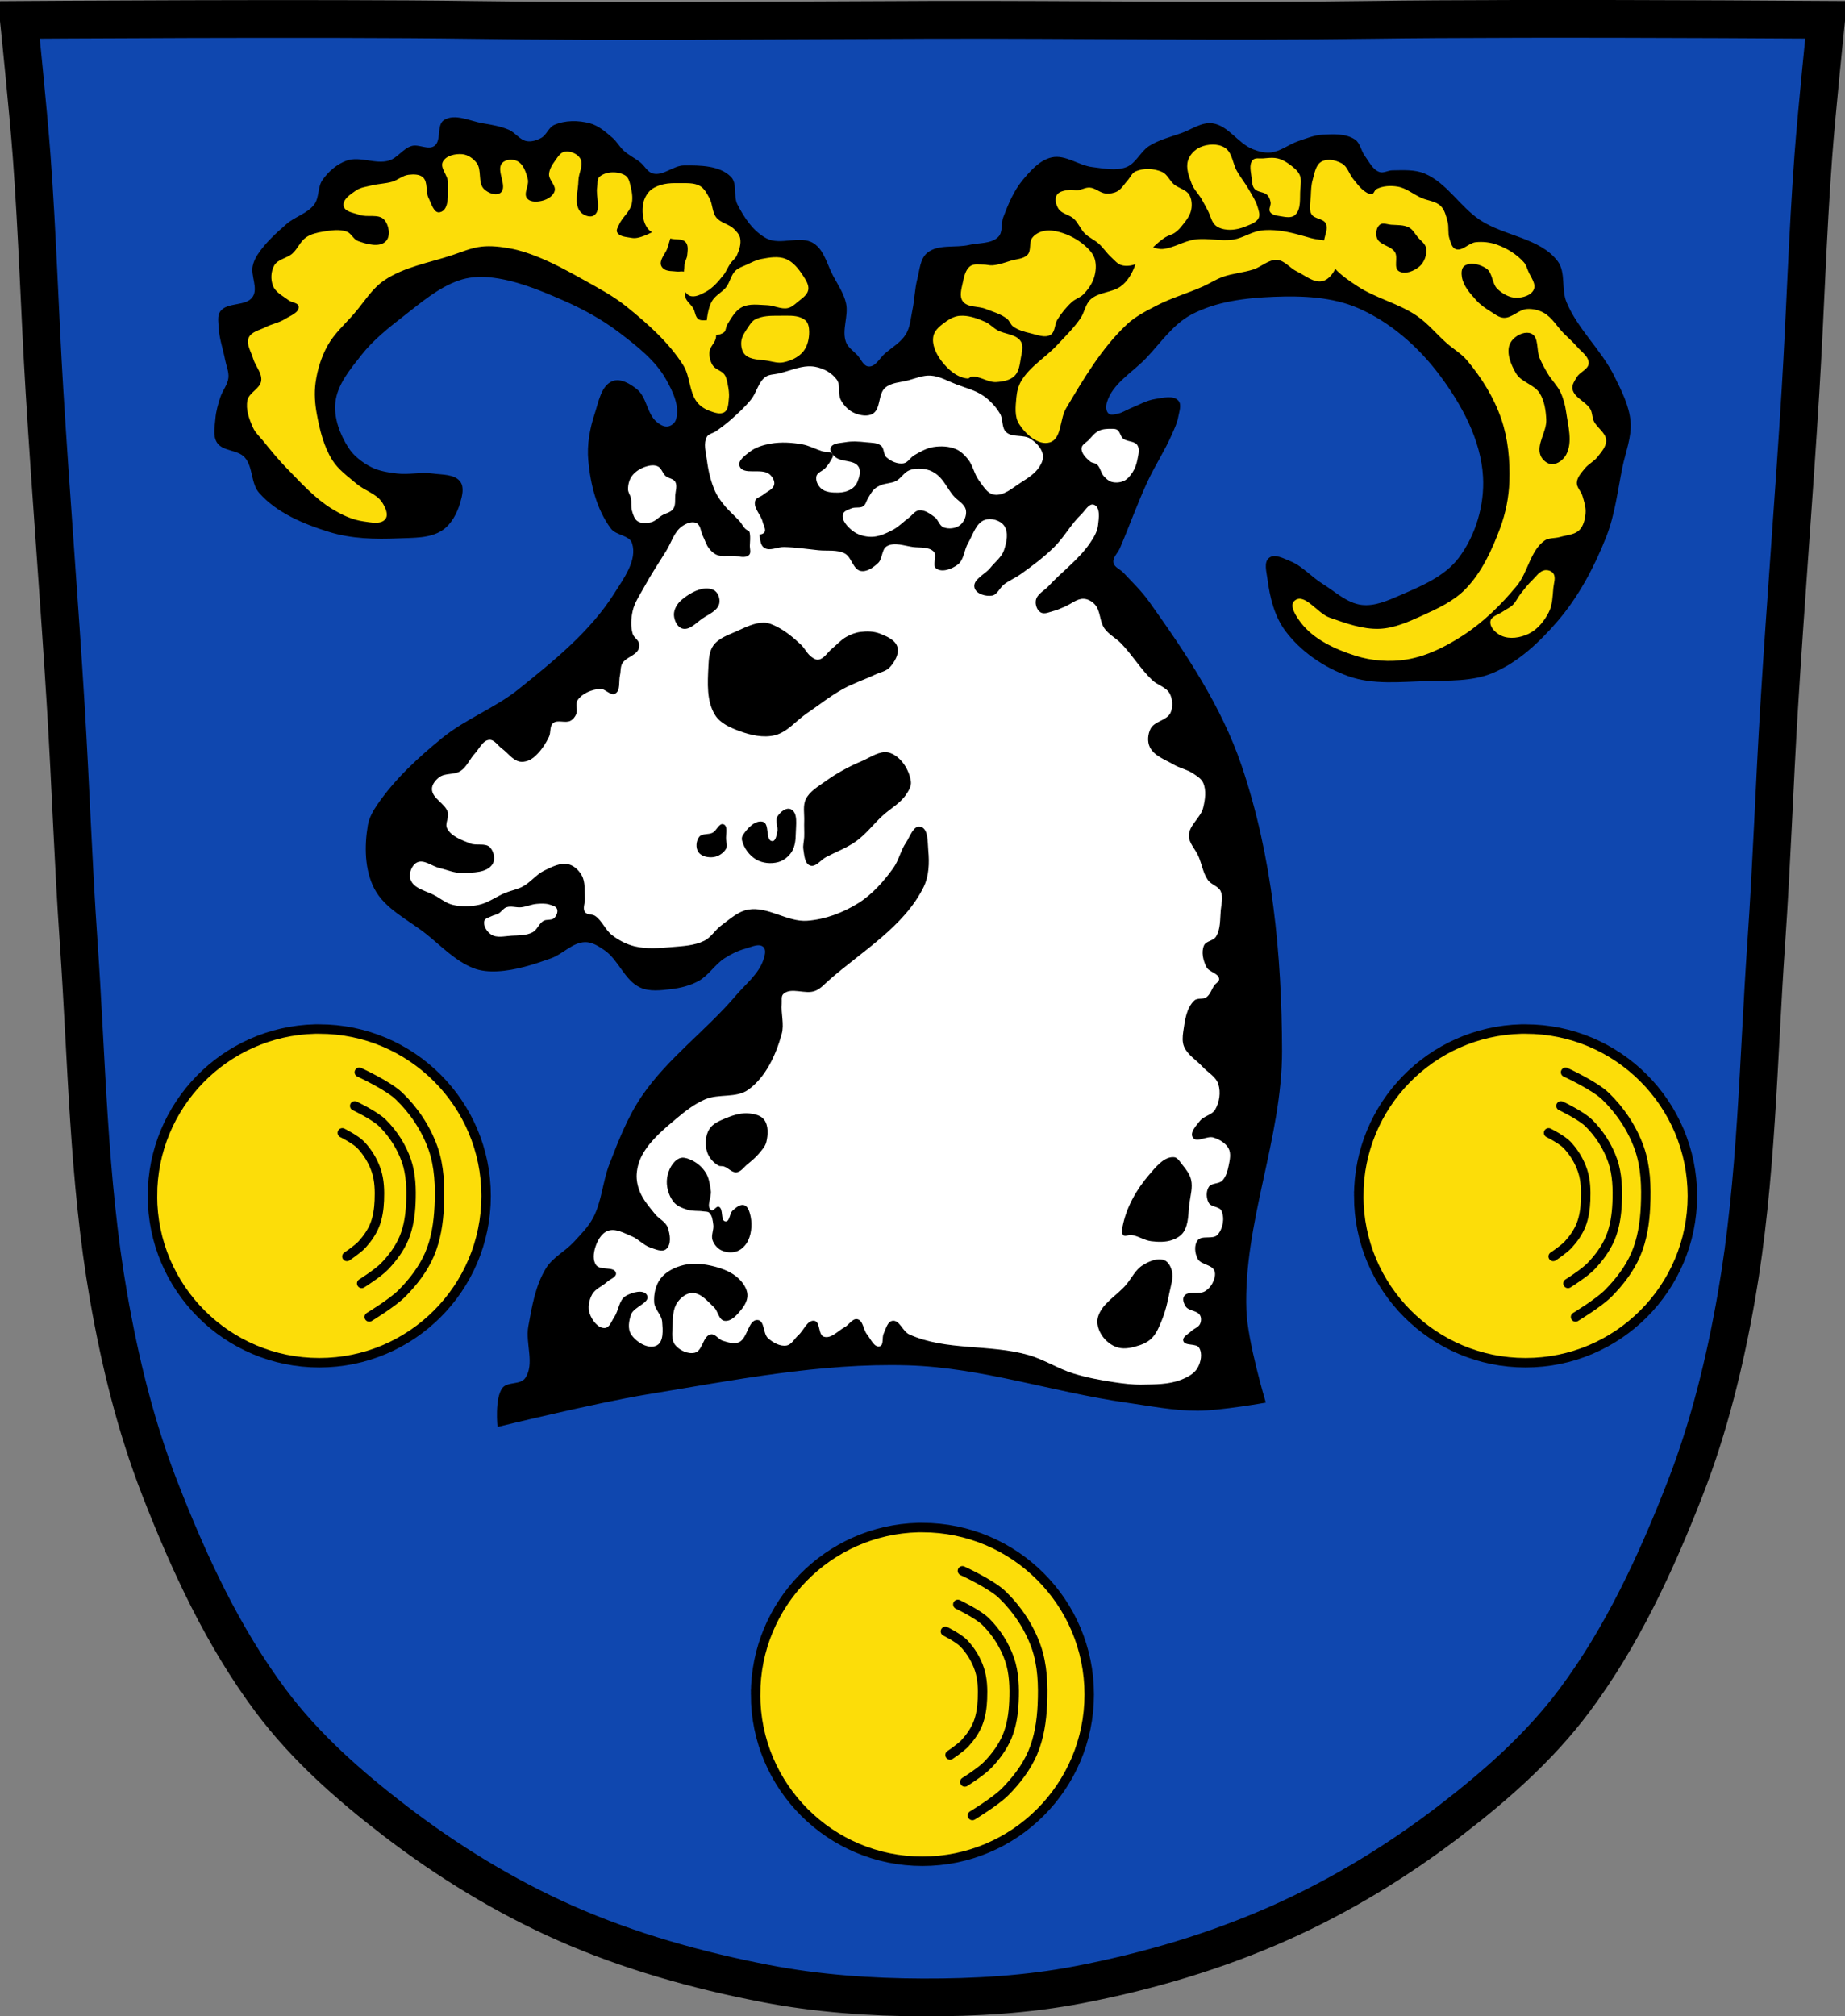
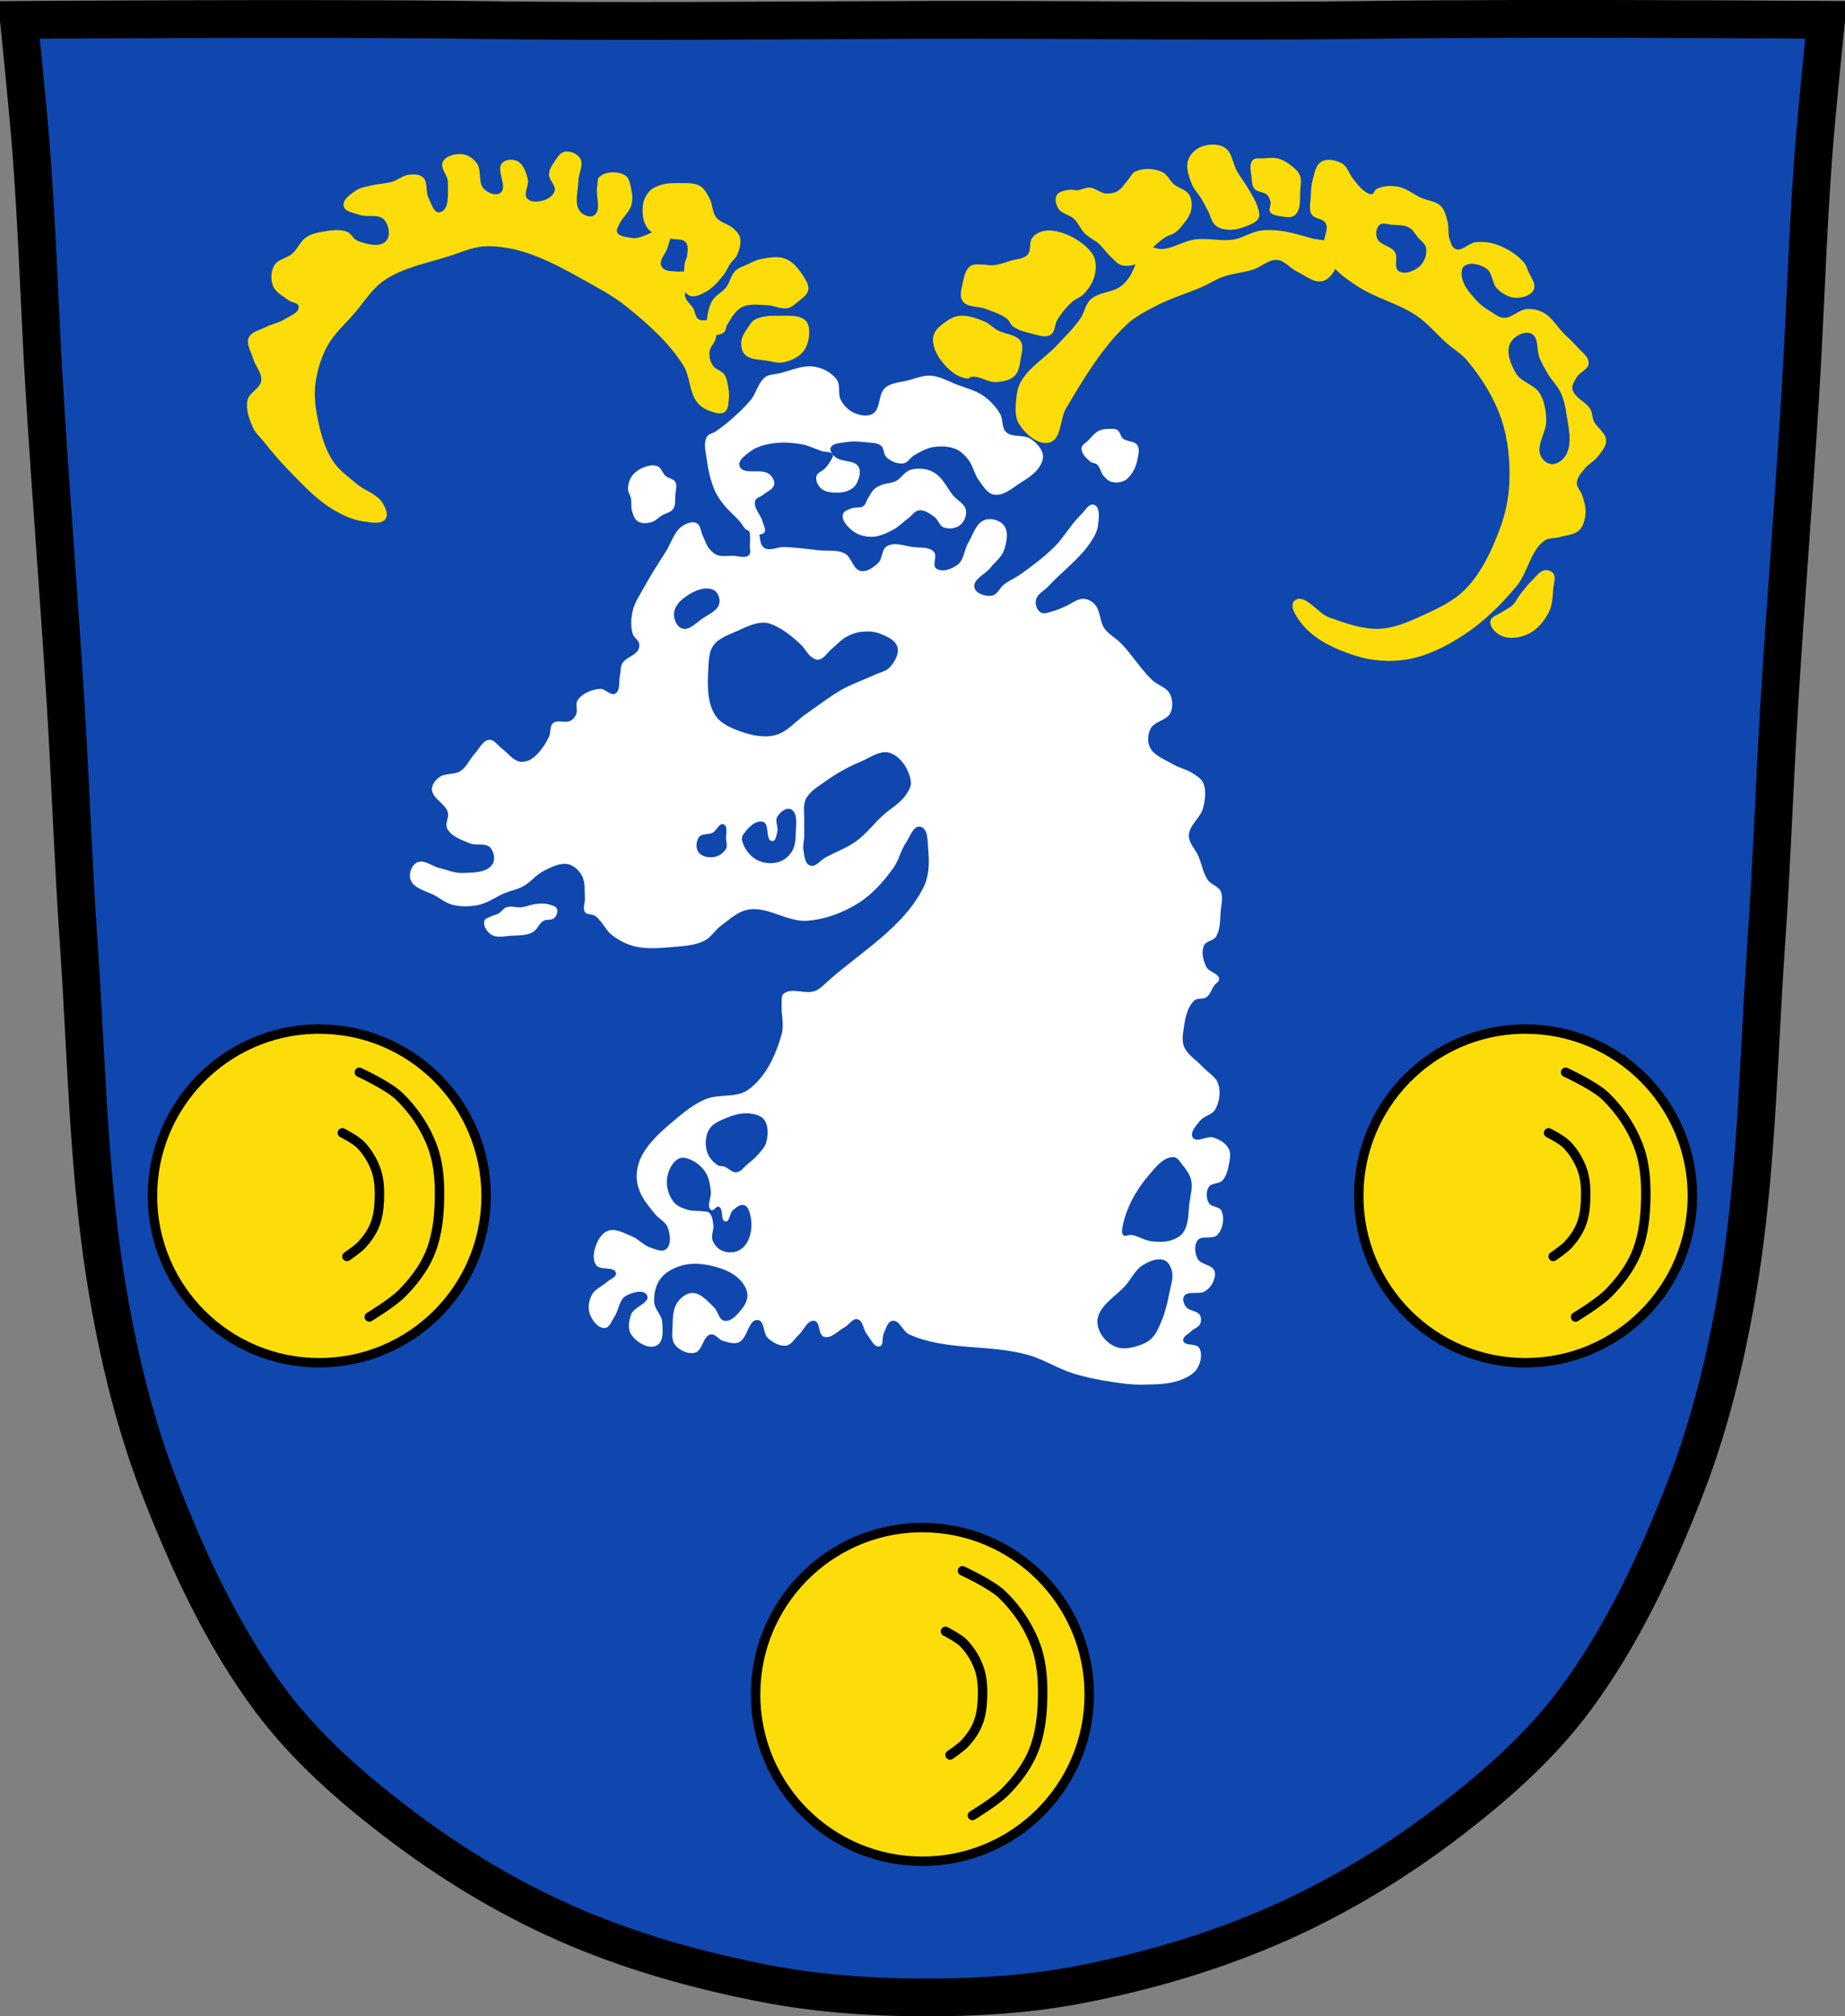
<svg xmlns="http://www.w3.org/2000/svg" xmlns:xlink="http://www.w3.org/1999/xlink" viewBox="0 0 977.12 1067.6">
  <rect x="0" y="0" width="977.12" height="1067.6" fill="#808080" stroke="none" />
  <defs>
    <path id="0" d="m-1408.37 248.81c-58.43 0-105.78 47.38-105.78 105.81 0 58.43 47.35 105.81 105.78 105.81 58.43 0 105.81-47.38 105.81-105.81 0-.913.023-1.812 0-2.719-1.449-57.17-48.29-103.09-105.81-103.09z" stroke="#000" stroke-width="5.987" fill="#fcdd09" />
-     <path id="1" d="m-1351.27 377.09c0 0-6.05 12.778-10.985 17.747-6.569 6.608-14.88 11.953-23.801 15.04-8.502 2.938-17.906 3.22-26.92 2.815-7.527-.338-15.24-1.454-22.15-4.351-6.694-2.804-12.671-7.28-17.853-12.249-4.397-4.217-10.878-14.569-10.878-14.569" stroke="#000" stroke-width="5.987" fill="none" stroke-linecap="round" />
  </defs>
  <g transform="translate(104.64 21.666)">
    <path d="m693.74-11.641c-26.17.053-51.02.198-70.798.478-79.11 1.122-156.7-.214-235.05 0-2.653.007-5.305.036-7.958.043-78.35.214-155.94 1.122-235.05 0-79.11-1.122-239.53 0-239.53 0 0 0 4.995 48.18 6.784 72.32 3.067 41.38 4.256 82.87 6.784 124.29 3.405 55.766 7.902 111.49 11.307 167.25 2.529 41.41 3.91 82.9 6.784 124.29 4.346 62.59 5.02 125.75 15.786 187.56 6.02 34.562 14.418 68.979 27.14 101.67 15.355 39.473 33.473 78.71 58.839 112.63 18.288 24.456 41.648 45.04 65.884 63.62 27.747 21.272 57.962 39.816 89.93 53.968 33.818 14.97 69.917 25.08 106.24 32.09 27.334 5.278 55.35 7.255 83.19 7.349 27.662.094 55.55-1.52 82.71-6.741 36.46-7.01 72.54-17.626 106.46-32.746 31.934-14.235 62.23-32.696 89.98-53.968 24.24-18.58 47.595-39.17 65.884-63.62 25.365-33.919 43.484-73.16 58.839-112.63 12.718-32.695 21.12-67.16 27.14-101.72 10.762-61.814 11.44-124.97 15.786-187.56 2.874-41.39 4.256-82.87 6.784-124.29 3.405-55.766 7.902-111.44 11.307-167.21 2.529-41.41 3.717-82.909 6.784-124.29 1.79-24.14 6.784-72.32 6.784-72.32 0 0-90.24-.636-168.73-.478" fill="#0f47af" />
    <path d="m693.74-11.641c-26.17.053-51.02.198-70.798.478-79.11 1.122-156.7-.214-235.05 0-2.653.007-5.305.036-7.958.043-78.35.214-155.94 1.122-235.05 0-79.11-1.122-239.53 0-239.53 0 0 0 4.995 48.18 6.784 72.32 3.067 41.38 4.256 82.87 6.784 124.29 3.405 55.766 7.902 111.49 11.307 167.25 2.529 41.41 3.91 82.9 6.784 124.29 4.346 62.59 5.02 125.75 15.786 187.56 6.02 34.562 14.418 68.979 27.14 101.67 15.355 39.473 33.473 78.71 58.839 112.63 18.288 24.456 41.648 45.04 65.884 63.62 27.747 21.272 57.962 39.816 89.93 53.968 33.818 14.97 69.917 25.08 106.24 32.09 27.334 5.278 55.35 7.255 83.19 7.349 27.662.094 55.55-1.52 82.71-6.741 36.46-7.01 72.54-17.626 106.46-32.746 31.934-14.235 62.23-32.696 89.98-53.968 24.24-18.58 47.595-39.17 65.884-63.62 25.365-33.919 43.484-73.16 58.839-112.63 12.718-32.695 21.12-67.16 27.14-101.72 10.762-61.814 11.44-124.97 15.786-187.56 2.874-41.39 4.256-82.87 6.784-124.29 3.405-55.766 7.902-111.44 11.307-167.21 2.529-41.41 3.717-82.909 6.784-124.29 1.79-24.14 6.784-72.32 6.784-72.32 0 0-90.24-.636-168.73-.478z" fill="none" stroke="#000" stroke-width="20" />
    <g transform="translate(1040.77)">
      <g transform="matrix(0-.835.835 0-1272.43-564.45)">
        <use xlink:href="#0" />
        <use id="4" xlink:href="#2" />
        <use xlink:href="#1" />
        <use id="5" xlink:href="#3" />
      </g>
      <g transform="matrix(0-.835.835 0-633.58-564.45)">
        <use xlink:href="#0" />
        <use xlink:href="#4" />
        <use xlink:href="#1" />
        <use xlink:href="#5" />
      </g>
    </g>
    <g transform="matrix(0-.835.835 0 87.76-300.5)">
      <use xlink:href="#0" />
      <path d="m-1329.97 380.01c0 0-8.33 18.19-15.14 25.27-9.05 9.402-20.503 17.02-32.799 21.409-11.715 4.183-24.676 4.583-37.1 4.01-10.373-.481-21-2.071-30.53-6.194-9.225-3.992-17.464-10.365-24.601-17.438-6.06-6-14.991-20.74-14.991-20.74" fill="none" stroke="#000" stroke-linecap="round" stroke-width="5.987" id="2" />
      <use xlink:href="#1" />
      <path d="m-1368.37 369.23c0 0-4.208 8.425-7.646 11.703-4.572 4.357-10.357 7.882-16.567 9.915-5.917 1.938-12.465 2.123-18.741 1.856-5.239-.222-10.607-.959-15.421-2.869-4.659-1.85-8.819-4.8-12.426-8.08-3.06-2.78-7.572-9.607-7.572-9.607" fill="none" stroke="#000" stroke-linecap="round" stroke-width="5.987" id="3" />
    </g>
-     <path d="m158.81 733.86c0 0 52.39-12.806 78.981-17.17 45.747-7.509 91.88-16.783 138.22-15.453 39.17 1.125 77.1 14.24 115.9 19.745 12.547 1.78 25.1 4.326 37.773 4.292 12.1-.032 36.06-4.292 36.06-4.292 0 0-9.711-32.28-10.302-48.934-1.637-46.19 18.99-91.14 18.887-137.36-.113-50.87-5.101-102.93-21.462-151.09-10.674-31.424-29.645-59.701-48.934-86.71-4.01-5.608-9.01-10.439-13.736-15.453-1.666-1.767-4.708-2.764-5.151-5.151-.515-2.771 2.322-5.137 3.434-7.726 5.01-11.671 9.24-23.681 14.594-35.2 3.939-8.472 9.127-16.339 12.877-24.896 1.345-3.068 2.853-6.145 3.434-9.443.496-2.818 1.95-6.491 0-8.585-2.737-2.94-8.04-1.434-12.02-.858-4.84.7-9.198 3.329-13.736 5.151-2.02.812-3.875 2.137-6.01 2.575-1.682.345-3.854 1.125-5.151 0-1.529-1.326-1.442-4.072-.858-6.01 2.98-9.899 13.444-15.723 20.604-23.18 7.709-8.03 14.216-17.942 24.04-23.18 13.174-7.02 28.865-8.857 43.783-9.443 15-.59 30.873.02 44.641 6.01 16.968 7.381 31.808 20.406 42.924 35.2 11.783 15.68 22.07 34.502 23.18 54.08.847 14.914-3.874 31-12.877 42.924-7.368 9.755-19.678 14.909-30.906 19.745-6.502 2.801-13.58 6.04-20.604 5.151-7.749-.979-13.96-7.05-20.604-11.16-5.943-3.673-10.686-9.417-17.17-12.02-3.493-1.402-8.212-4.056-11.16-1.717-2.923 2.319-1.332 7.459-.858 11.16 1.228 9.605 3.664 19.703 9.443 27.472 8.2 11.02 20.54 19.423 33.481 24.04 12.963 4.623 27.451 2.981 41.21 2.575 11.814-.348 24.302.289 35.2-4.292 13.513-5.682 24.788-16.352 34.34-27.472 11.194-13.03 19.448-28.661 25.755-44.641 4.638-11.751 6.04-24.54 8.585-36.915 1.638-7.973 4.969-15.926 4.292-24.04-.707-8.479-4.821-16.407-8.585-24.04-6.89-13.969-19.379-24.869-25.349-39.26-2.836-6.835-.231-15.798-4.699-21.697-9.418-12.438-28.408-13.215-41.34-21.939-10.488-7.07-17.398-19.501-29.05-24.42-5.299-2.236-11.418-1.788-17.17-1.717-2.307.028-4.706 1.664-6.868.858-3.607-1.345-5.438-5.489-7.726-8.585-1.984-2.683-2.377-6.729-5.151-8.585-4.81-3.218-11.391-2.899-17.17-2.575-4.436.248-8.668 2.01-12.877 3.434-4.985 1.683-9.362 5.456-14.594 6.01-3.182.337-6.466-.546-9.443-1.717-7.905-3.108-13.04-12.62-21.462-13.736-5.652-.749-10.942 3.232-16.311 5.151-5.805 2.074-11.962 3.57-17.17 6.868-4.619 2.925-6.93 9.162-12.02 11.16-5.594 2.197-12.06.706-18.03 0-7.306-.864-14.271-6.704-21.462-5.151-6.378 1.378-11.272 7.01-15.453 12.02-4.756 5.7-7.666 12.805-10.302 19.745-1.257 3.309-.105 7.767-2.575 10.302-3.731 3.829-10.248 3.071-15.453 4.292-7.376 1.731-16.531-.594-22.321 4.292-3.737 3.154-3.905 9.01-5.151 13.736-1.403 5.323-1.436 10.926-2.575 16.311-.92 4.346-1.139 9.07-3.434 12.877-2.616 4.335-7.321 7-11.16 10.302-2.779 2.389-4.926 7.07-8.585 6.868-2.829-.157-4.074-3.941-6.01-6.01-2.078-2.221-4.939-4.02-6.01-6.868-2.416-6.429 1.498-13.901 0-20.604-1.173-5.247-4.337-9.851-6.868-14.594-3.142-5.889-4.671-13.586-10.302-17.17-7.04-4.479-17.506 1.297-24.896-2.575-7.01-3.673-11.869-10.971-15.453-18.03-2.263-4.456.09-11.05-3.434-14.594-6.02-6.05-16.36-6.097-24.896-6.01-5.622.058-10.838 5.578-16.311 4.292-2.961-.696-4.474-4.133-6.868-6.01-2.749-2.155-5.985-3.676-8.585-6.01-2.264-2.032-3.706-4.881-6.01-6.868-3.607-3.11-7.42-6.488-12.02-7.726-6.085-1.638-13.12-1.685-18.887.858-2.962 1.307-4.03 5.31-6.868 6.868-2.313 1.27-5.128 2.174-7.726 1.717-3.675-.646-6.02-4.536-9.443-6.01-4.336-1.863-9.08-2.663-13.736-3.434-6.799-1.126-14.781-5.404-20.604-1.717-4.131 2.616-1.132 10.951-5.151 13.736-3.293 2.282-8.175-1.129-12.02 0-4.57 1.342-7.449 6.384-12.02 7.726-7.139 2.097-15.3-2.463-22.321 0-5.187 1.82-9.733 5.793-12.877 10.302-2.588 3.711-1.594 9.245-4.292 12.877-3.551 4.78-10.09 6.404-14.594 10.302-5.663 4.902-11.338 10.05-15.453 16.311-1.197 1.821-2.137 3.875-2.575 6.01-1.093 5.326 2.952 11.745 0 16.311-3.408 5.27-13.504 2.632-17.17 7.726-1.68 2.334-.999 5.712-.858 8.585.285 5.83 2.34 11.437 3.434 17.17.6 3.143 2.06 6.262 1.717 9.443-.399 3.699-3.155 6.76-4.292 10.302-1.168 3.635-2.27 7.355-2.575 11.16-.344 4.288-1.482 9.268.858 12.877 2.995 4.619 10.899 3.647 14.594 7.726 4.567 5.04 3.216 13.796 7.726 18.887 9.345 10.548 23.456 16.427 36.915 20.604 11.803 3.663 24.569 3.992 36.915 3.434 7.85-.355 16.649.078 23.18-4.292 4.815-3.223 7.802-9.04 9.443-14.594 1.054-3.568 2.229-8.182 0-11.16-3.038-4.06-9.575-3.57-14.594-4.292-6.231-.897-12.638.769-18.887 0-4.684-.577-9.543-1.268-13.736-3.434-4.688-2.422-9.17-5.86-12.02-10.302-4.498-7.01-7.807-15.758-6.868-24.04 1.068-9.418 7.889-17.436 13.736-24.896 6.246-7.969 14.321-14.397 22.321-20.604 9.156-7.104 18.262-15.03 29.19-18.887 5.155-1.821 10.871-2.254 16.311-1.717 13.421 1.325 26.27 6.638 38.632 12.02 10.578 4.602 20.88 10.168 30.05 17.17 9.327 7.124 19.16 14.656 24.896 24.896 3.595 6.419 7.537 14.503 5.151 21.462-.594 1.733-2.477 3.187-4.292 3.434-2.16.293-4.368-1.142-6.01-2.575-5.03-4.389-5.096-12.993-10.302-17.17-3.529-2.831-8.664-5.942-12.877-4.292-6.082 2.381-7.389 10.969-9.443 17.17-2.635 7.952-4.206 16.555-3.434 24.896 1.168 12.615 4.417 25.921 12.02 36.06 2.715 3.62 9.771 3.42 11.16 7.726 2.891 8.958-4.418 18.654-9.443 26.613-12.748 20.19-32.04 35.697-50.651 50.651-12.439 9.993-27.971 15.685-40.35 25.755-12.715 10.344-25.05 21.695-34.34 35.2-2.323 3.375-4.478 7.119-5.151 11.16-1.844 11.07-1.718 23.515 3.434 33.481 5.587 10.809 17.955 16.455 27.472 24.04 8.01 6.385 15.38 14.231 24.896 18.03 4.02 1.605 8.553 1.945 12.877 1.717 9.703-.511 19.17-3.617 28.33-6.868 6.272-2.227 11.374-8.42 18.03-8.585 3.719-.092 7.234 2.188 10.302 4.292 7.511 5.152 10.608 15.948 18.887 19.745 4.949 2.27 10.904 1.493 16.311.858 5.04-.591 10.15-1.851 14.594-4.292 5.332-2.93 8.632-8.707 13.736-12.02 3.437-2.23 7.202-4.092 11.16-5.151 3.053-.817 7.109-2.99 9.443-.858 1.69 1.544.74 4.701 0 6.868-2.57 7.53-9.439 12.827-14.594 18.887-15.744 18.504-36.11 33.15-49.792 53.23-7.497 11-12.364 23.642-17.17 36.06-3.562 9.202-3.989 19.598-8.585 28.33-2.56 4.864-6.574 8.837-10.302 12.877-4.53 4.91-11.07 8.06-14.594 13.736-5.686 9.149-7.52 20.307-9.443 30.906-1.638 9.03 3.57 19.973-1.717 27.472-2.512 3.562-9.398 1.668-12.02 5.151-4.162 5.53-2.575 20.604-2.575 20.604" />
    <path d="m537.63 54.875c-2.268 0-4.557.503-6.531 1.344-2.98 1.268-5.664 4.054-6.594 7.156-1.192 3.978.512 8.404 2 12.281 1.137 2.963 3.537 5.271 5.156 8 1.219 2.055 2.316 4.203 3.438 6.313 1.362 2.56 1.808 5.821 4 7.719 1.755 1.52 4.246 2.122 6.563 2.281 3.395.233 6.894-.681 10.03-2 2.34-.984 5.208-1.981 6.281-4.281.81-1.737-.03-3.878-.563-5.719-.948-3.276-2.902-6.195-4.594-9.156-1.915-3.352-4.336-6.384-6.281-9.719-2.385-4.089-2.541-10.1-6.563-12.594-1.823-1.132-4.075-1.626-6.344-1.625m-342.09 3.688c-.39 0-.754.031-1.125.094-2.23.379-3.649 2.789-4.969 4.625-1.555 2.163-3.173 4.621-3.313 7.281-.164 3.133 3.827 5.889 2.969 8.906-.707 2.484-3.463 4.23-5.938 4.969-2.765.825-6.709 1.184-8.594-1-2.233-2.589 1.155-6.937.313-10.25-.913-3.591-2.27-7.924-5.594-9.563-2.391-1.179-6.112-.974-7.938.969-3.631 3.863 3.25 12.706-1 15.875-2.358 1.758-6.461.057-8.594-1.969-3.491-3.316-1.05-10.08-3.969-13.906-1.799-2.361-4.669-4.362-7.625-4.625-3.65-.325-8.552.722-10.25 3.969-1.734 3.317 2.706 7.164 2.656 10.906-.073 5.481 1.06 14.787-4.313 15.875-3.155.639-4.493-4.716-5.938-7.594-1.691-3.37-.18-8.368-2.969-10.906-1.903-1.732-5.068-1.637-7.625-1.344-3.092.354-5.612 2.766-8.594 3.656-3.543 1.057-7.319 1.073-10.906 1.969-2.807.701-5.898 1.016-8.281 2.656-2.907 2-7.27 4.786-6.594 8.25.605 3.1 5.287 3.562 8.25 4.656 4.218 1.558 10.249-.724 13.25 2.625 2.511 2.802 3.51 8.475.969 11.25-3.35 3.658-10.211 1.689-14.875 0-2.428-.879-3.509-4.09-5.938-4.969-3.939-1.426-8.428-.671-12.563 0-3.097.503-6.34 1.241-8.938 3-3.109 2.105-4.469 6.106-7.281 8.594-2.862 2.532-7.676 2.976-9.594 6.281-1.829 3.152-2.02 7.526-.656 10.906 1.4 3.473 5.303 5.324 8.281 7.594 1.654 1.261 5.095 1.241 5.281 3.313.293 3.264-4.518 4.863-7.281 6.625-3.125 1.992-6.962 2.572-10.25 4.281-3.12 1.623-7.568 2.386-8.938 5.625-1.448 3.425 1.293 7.33 2.313 10.906 1.157 4.057 4.882 7.726 4.313 11.906-.565 4.152-6.417 6.15-7.281 10.25-1.021 4.844.921 10.06 2.969 14.563 1.204 2.65 3.477 4.679 5.313 6.938 4.141 5.093 8.277 10.19 12.875 14.875 7.271 7.409 14.352 15.344 23.16 20.844 5.243 3.275 11.06 6.105 17.188 6.938 3.848.523 9.295 1.817 11.594-1.313 1.728-2.352-.095-6.128-1.656-8.594-2.996-4.731-9.287-6.321-13.563-9.938-4.583-3.876-9.707-7.484-12.906-12.563-4.589-7.285-6.684-16-8.25-24.469-1-5.424-1.403-11.07-.656-16.531.925-6.77 2.998-13.508 6.281-19.5 3.574-6.523 9.351-11.564 14.219-17.188 5.158-5.96 9.347-13.11 15.875-17.531 10.515-7.113 23.634-9.266 35.688-13.25 5.233-1.73 10.396-4.02 15.875-4.625 5.05-.554 10.219.094 15.219 1 4.872.883 9.618 2.482 14.219 4.313 8.474 3.371 16.512 7.763 24.469 12.219 7.819 4.379 15.841 8.587 22.813 14.219 11.219 9.06 22.396 18.899 30.09 31.09 3.705 5.869 3.034 14.01 7.281 19.5 1.647 2.128 4.094 3.71 6.625 4.625 2.497.903 5.731 2.133 7.938.656 2.115-1.415 2.031-4.721 2.313-7.25.281-2.529-.14-5.133-.656-7.625-.353-1.707-.655-3.511-1.656-4.938-1.533-2.184-4.857-2.712-6.281-4.969-1.327-2.103-1.93-4.81-1.656-7.281.283-2.548 2.747-4.437 3.313-6.938.131-.58.185-1.183.219-1.781 1.477-.099 2.951-.597 4.063-1.406 1.189-.865.975-2.782 1.75-4.03 2.141-3.454 4.229-7.488 7.844-9.344 3.98-2.044 8.903-1.173 13.375-1.031 3.653.116 7.299 2.285 10.875 1.531 2.034-.429 3.693-1.939 5.281-3.281 2.141-1.81 5.05-3.557 5.563-6.313.495-2.644-1.317-5.337-2.781-7.594-2.3-3.546-5.178-7.254-9.09-8.844-1.989-.807-4.149-1.01-6.344-.906-2.195.103-4.421.512-6.531.906-2.751.514-5.272 1.857-7.813 3.03-2.086.964-4.427 1.667-6.06 3.281-2.334 2.303-2.812 5.996-4.813 8.594-2.071 2.688-5.488 4.201-7.313 7.06-1.388 2.177-2.065 4.804-2.531 7.344-.189 1.029-.33 2.071-.438 3.125-1.627.078-3.332.314-4.531-.594-1.651-1.25-1.596-3.828-2.625-5.625-1.261-2.202-3.757-3.805-4.313-6.281-.185-.825-.09-1.668.094-2.5.561.896 1.286 1.637 2.219 2.031 2.709 1.144 6.01-.636 8.594-2.031 3.774-2.034 6.659-5.501 9.344-8.844 1.537-1.913 2.373-4.303 3.781-6.313.996-1.421 2.55-2.457 3.281-4.03 1.335-2.875 2.431-6.241 1.781-9.344-.397-1.897-1.894-3.459-3.281-4.813-2.657-2.593-7.05-3.143-9.344-6.06-2.204-2.805-1.864-6.957-3.563-10.09-1.315-2.428-2.644-5.174-5.03-6.563-3.159-1.838-7.221-1.46-10.875-1.531-.846-.016-1.677 0-2.531 0-2.562.03-5.149.248-7.563 1.031-2.225.722-4.51 1.782-6.06 3.531-1.827 2.059-3.03 4.822-3.281 7.563-.38 4.128.133 8.936 2.781 12.12.597.719 1.312 1.295 2.094 1.781-2.538 1.236-5.14 2.455-7.906 2.969-.975.181-1.994.184-2.969 0-2.675-.505-6.345-.549-7.594-2.969-.625-1.212.436-2.714.969-3.969 1.627-3.828 5.55-6.576 6.625-10.594.798-2.983.387-6.249-.344-9.25-.549-2.252-.981-5.09-2.969-6.281-3.881-2.326-10.09-2.239-13.563.656-1.48 1.232-.985 3.728-1.313 5.625-.849 4.918 2.471 12.07-1.656 14.875-2.079 1.413-5.696-.018-7.281-1.969-3.481-4.285-1.039-11.01-.969-16.531.049-3.872 2.944-8.263.969-11.594-1.344-2.266-4.395-3.724-7.125-3.719m373.59 3.344c-1.614-.012-3.271.187-4.875.313-1.828.143-4.206-.484-5.438.875-2.181 2.405-.884 6.488-.563 9.719.186 1.864.256 3.984 1.438 5.438 1.613 1.985 5.095 1.569 6.875 3.406.95.98 1.432 2.378 1.688 3.719.322 1.688-1.192 3.699-.281 5.156 1.041 1.667 3.498 1.964 5.438 2.281 2.547.417 5.778 1.139 7.719-.563 3.515-3.081 2.485-9.06 2.875-13.719.207-2.472.683-5.152-.281-7.438-1.022-2.423-3.324-4.154-5.438-5.719-1.885-1.395-4.03-2.617-6.313-3.156-.939-.222-1.875-.305-2.844-.313m30.344 1.063c-.33 0-.645 0-.969.031-1.179.079-2.319.375-3.313.938-3.089 1.749-3.636 6.185-4.625 9.594-.804 2.771-.884 5.711-1 8.594-.129 3.196-1.228 6.808.344 9.594 1.487 2.636 6.271 2.247 7.594 4.969 1.31 2.694-.399 5.851-.906 8.906-2.29-.392-4.735-.569-6.844-1.156-5.589-1.557-11.174-3.303-16.938-3.969-3.343-.386-6.772-.539-10.09 0-4.877.791-9.185 3.896-14.06 4.688-6.762 1.097-13.783-.988-20.563 0-5.833.85-11.07 4.438-16.938 5.03-1.637.166-3.415-.333-5.156-.875 2.01-1.963 4.154-3.821 6.5-5.344 1.503-.975 3.356-1.283 4.844-2.281 1.289-.865 2.459-1.952 3.438-3.156 2.237-2.754 4.743-5.646 5.438-9.125.528-2.644.303-5.744-1.125-8.03-1.709-2.736-5.568-3.355-8.03-5.438-2.317-1.959-3.503-5.342-6.281-6.563-2.139-.94-4.566-1.491-7-1.563-2.434-.071-4.892.342-7.03 1.281-1.979.869-2.822 3.25-4.281 4.844-1.776 1.94-3.13 4.457-5.438 5.719-1.787.977-3.97 1.322-6 1.156-3.03-.247-5.528-2.946-8.563-3.156-2.244-.156-4.35 1.275-6.594 1.438-1.333.096-2.681-.496-4-.281-2.448.398-5.625.702-6.875 2.844-1.212 2.075-.393 5.115.875 7.156 1.742 2.805 5.881 3.169 8.281 5.438 2.327 2.199 3.446 5.461 5.719 7.719 2.178 2.164 5.15 3.39 7.438 5.438 2.313 2.07 3.989 4.782 6.281 6.875 1.859 1.697 3.579 3.996 6.03 4.563 2.278.526 4.781.223 7.06-.594-.839 2.354-1.823 4.642-3.188 6.719-1.261 1.919-2.812 3.738-4.688 5.063-4.705 3.324-11.634 2.946-15.875 6.844-2.811 2.584-3.237 6.952-5.406 10.09-3.534 5.117-8.04 9.518-12.281 14.06-6.149 6.584-14.504 11.373-19.09 19.12-1.531 2.585-2.259 5.664-2.531 8.656-.427 4.693-1.091 10.09 1.438 14.06 3.384 5.323 10.209 11.531 16.25 9.719 6.385-1.915 5.215-12.303 8.625-18.03 9.334-15.679 18.812-31.831 32.09-44.34 4.563-4.298 10.311-7.207 15.875-10.09 7.845-4.071 16.461-6.488 24.531-10.09 3.534-1.579 6.795-3.754 10.438-5.063 5.24-1.882 10.917-2.238 16.219-3.938 4.315-1.383 8.107-5.401 12.625-5.063 4.03.302 6.816 4.398 10.469 6.125 4.4 2.08 8.971 6.264 13.688 5.063 2.963-.755 5.184-3.518 6.625-6.438 3.297 3.55 7.487 6.346 11.531 9.03 9.856 6.544 22 9.167 31.75 15.875 5.913 4.069 10.485 9.791 15.875 14.531 3.465 3.048 7.622 5.407 10.594 8.938 7.731 9.184 14.305 19.734 18.19 31.09 3.595 10.518 4.66 21.953 4.281 33.06-.287 8.426-1.994 16.912-4.938 24.813-4.291 11.518-9.65 23.22-18.19 32.06-6.29 6.514-14.907 10.483-23.16 14.219-7.146 3.236-14.661 6.631-22.5 6.938-9.03.353-17.902-2.963-26.438-5.938-6.471-2.255-13.29-13.352-18.531-8.938-3.069 2.585.881 8.402 3.313 11.594 6.804 8.933 18.09 14.08 28.781 17.5 8.737 2.795 18.39 3.513 27.438 2 10.521-1.759 20.477-6.775 29.438-12.563 10.943-7.07 20.478-16.404 28.75-26.469 5.906-7.186 7.04-18.341 14.563-23.813 2.292-1.667 5.533-1.163 8.25-1.969 3.476-1.031 7.669-1.11 10.25-3.656 2.26-2.229 3.03-5.745 3.313-8.906.279-3.123-.757-6.278-1.656-9.281-.722-2.413-3.107-4.423-2.969-6.938.159-2.908 2.49-5.322 4.313-7.594 1.856-2.313 4.78-3.622 6.594-5.969 2.051-2.652 4.784-5.558 4.625-8.906-.192-4.062-4.928-6.54-6.594-10.25-.843-1.879-.676-4.158-1.656-5.969-2.304-4.259-8.708-6.145-9.594-10.906-.408-2.194 1.179-4.359 2.313-6.281 1.627-2.76 6.122-4.081 6.281-7.281.18-3.635-3.939-6.152-6.281-8.938-2.107-2.505-4.641-4.605-6.938-6.938-3.555-3.61-6.171-8.434-10.594-10.906-2.661-1.488-5.865-2.218-8.906-2-4.35.312-7.893 4.836-12.25 4.656-2.562-.106-4.757-1.963-6.938-3.313-2.737-1.694-5.475-3.573-7.625-5.969-3.208-3.574-6.787-7.485-7.594-12.219-.341-2-.343-4.789 1.313-5.969 3.162-2.254 8.373-.825 11.594 1.344 3.437 2.314 2.917 8.07 5.938 10.906 2.66 2.498 6.288 4.621 9.938 4.625 3.403.003 7.855-1.209 9.25-4.313 1.415-3.149-1.696-6.697-2.969-9.906-.636-1.604-1.164-3.338-2.313-4.625-3.766-4.22-8.9-7.357-14.219-9.281-3.549-1.284-7.498-1.715-11.25-1.313-3.709.398-7.095 4.949-10.594 3.656-2.039-.754-2.626-3.562-3.313-5.625-.945-2.841-.191-6.05-.969-8.938-.782-2.907-1.509-6.171-3.656-8.281-2.643-2.597-6.866-2.771-10.25-4.281-4.233-1.889-7.989-5.218-12.563-5.969-3.724-.611-7.911-.414-11.25 1.344-1.037.546-1.178 2.333-2.313 2.625-1.25.321-2.546-.606-3.625-1.313-2.544-1.666-4.341-4.283-6.281-6.625-2.166-2.615-3.02-6.567-5.969-8.25-1.908-1.089-4.318-1.902-6.625-1.969m28.688 33.781c1.276.029 2.72.496 3.969.594 3.203.251 6.676-.033 9.5 1.5 1.975 1.072 3.104 3.296 4.531 5.03 1.591 1.935 4.137 3.521 4.5 6 .49 3.346-.959 7.3-3.5 9.531-2.831 2.486-7.869 4.549-11.03 2.5-2.859-1.852-.22-7.127-2-10.03-2.113-3.447-8.161-3.696-9.531-7.5-.81-2.25-.36-5.528 1.5-7.03.584-.473 1.297-.611 2.063-.594m-177.44 3.625c-.887.011-1.763.095-2.625.281-2.305.498-4.638 1.745-6.06 3.625-1.856 2.451-.355 6.644-2.438 8.906-2.138 2.322-5.888 2.295-8.906 3.219-3.189.976-6.363 2.168-9.688 2.438-1.618.131-3.252-.434-4.875-.406-2.307.039-5.01-.548-6.875.813-2.631 1.921-3.341 5.722-4.03 8.906-.685 3.162-1.892 7.06 0 9.688 2.493 3.459 8.163 2.488 12.12 4.063 3.868 1.537 8.07 2.681 11.344 5.25 1.358 1.066 1.828 3.039 3.219 4.063 2.682 1.974 6.07 2.882 9.313 3.625 3.427.784 7.477 2.607 10.5.813 2.543-1.509 2.094-5.583 3.656-8.094 2.125-3.415 4.702-6.618 7.688-9.313 1.804-1.628 4.362-2.294 6.06-4.03 2.459-2.512 4.603-5.552 5.656-8.906.97-3.09 1.28-6.569.406-9.688-.656-2.34-2.28-4.408-4.03-6.094-3.532-3.4-7.929-6.06-12.563-7.656-2.502-.864-5.214-1.533-7.875-1.5m-200.34 4.25c2.692.809 6.281-.134 8.125 1.969 1.563 1.782 1.013 4.735.781 7.094-.138 1.404-1.01 2.646-1.281 4.03-.194.995-.143 2.023-.25 3.03-.053.5-.144.998-.25 1.5-1.034-.448-2.397.065-3.563-.094-2.335-.319-5.02-.013-6.969-1.344-.858-.587-1.567-1.589-1.656-2.625-.276-3.202 2.871-5.821 3.656-8.938.363-1.439 1.012-3.064 1.406-4.625m61.09 40.875c-1.268.015-2.522.037-3.719.031-4.233-.021-8.845.006-12.563 2.031-1.593.868-2.619 2.553-3.625 4.063-1.571 2.359-3.404 4.83-3.625 7.656-.187 2.382.289 5.207 2 6.875 2.997 2.922 8.04 2.5 12.156 3.25 2.666.486 5.405 1.343 8.06.813 3.904-.78 8-2.58 10.531-5.656 2.328-2.834 3.261-6.864 3.219-10.531-.025-2.132-.383-4.674-2-6.06-2.724-2.339-6.634-2.514-10.438-2.469m94 .031c-.58-.018-1.17 0-1.75.031-2.512.181-4.942 1.361-7 2.813-2.888 2.037-6.308 4.478-7.03 7.938-.938 4.488 1.455 9.435 4.219 13.09 3.388 4.485 8.422 9.03 14.03 9.375.696.043 1.183-.85 1.875-.938 4.428-.562 8.637 3.059 13.09 2.813 3.445-.191 7.354-.86 9.813-3.281 2.353-2.318 2.728-6.119 3.281-9.375.496-2.92 1.576-6.367 0-8.875-2.485-3.955-8.588-3.713-12.625-6.06-2.13-1.24-3.844-3.211-6.094-4.219-3.714-1.664-7.751-3.184-11.813-3.313m298.56 9c.783 0 1.555.139 2.25.438 4.223 1.813 2.668 8.817 4.5 13.03 1.281 2.946 2.839 5.781 4.5 8.531 1.988 3.291 4.896 6.02 6.531 9.5 1.551 3.302 2.494 6.919 3 10.531 1.042 7.443 3.546 15.905 0 22.531-1.421 2.655-4.521 5.115-7.531 5.03-2.504-.07-5.058-2.21-6-4.531-2.415-5.954 3.284-12.612 3-19.03-.213-4.816-.945-9.943-3.5-14.03-2.89-4.624-9.78-5.792-12.531-10.5-2.743-4.695-5.508-11.238-3-16.06 1.513-2.91 5.389-5.441 8.781-5.438m10.125 125.69c-.209.003-.426 0-.625.031-2.772.421-4.572 3.276-6.594 5.219-2.311 2.219-4.313 4.785-6.281 7.313-1.481 1.902-2.429 4.225-4.156 5.906-1.496 1.457-3.529 2.242-5.219 3.469-2.269 1.648-6.252 2.436-6.594 5.219-.393 3.196 2.966 6.312 5.906 7.625 4.348 1.941 9.952 1.018 14.25-1.031 4.734-2.257 8.404-6.794 10.781-11.469 1.978-3.888 1.999-8.532 2.406-12.875.238-2.537 1.443-5.524 0-7.625-.799-1.164-2.409-1.801-3.875-1.781" fill="#fcdd09" />
    <path d="m323.51 172.28c-5.329.203-10.66 2.662-15.938 3.844-2.302.515-4.939.422-6.844 1.813-3.792 2.769-4.624 8.212-7.563 11.875-3.187 3.973-6.989 7.448-10.813 10.813-2.506 2.205-5.192 4.227-7.938 6.125-1.507 1.042-3.794 1.275-4.688 2.875-1.991 3.563-.519 8.202 0 12.25.726 5.661 2.039 11.342 4.344 16.563 1.157 2.62 2.909 4.943 4.688 7.188 2.479 3.127 5.611 5.691 8.281 8.656 1.368 1.519 2.157 3.683 3.938 4.688.349.197.731.388 1.125.594.159.393.307.802.375 1.219.338 2.083.088 4.236 0 6.344-.07 1.692.781 3.886-.438 5.063-2.128 2.053-5.887.414-8.844.406-2.676-.007-5.53.546-8.03-.406-1.683-.641-3.086-1.974-4.219-3.375-1.582-1.957-2.25-4.531-3.375-6.781-1.125-2.25-1.103-5.669-3.375-6.75-2.342-1.115-5.465.206-7.594 1.688-4.258 2.965-5.682 8.697-8.438 13.09-4.02 6.418-8.193 12.753-11.813 19.406-2.165 3.979-4.896 7.835-5.906 12.25-.91 3.976-1.182 8.315 0 12.219.588 1.941 2.909 3.088 3.375 5.063.261 1.104.101 2.377-.438 3.375-1.755 3.248-6.565 4.01-8.438 7.188-1.091 1.854-.767 4.216-1.25 6.313-.75 3.258.395 8.102-2.531 9.719-2.453 1.356-5.238-2.752-8.03-2.531-4.389.347-9.294 2.295-11.813 5.906-1.457 2.089.183 5.262-.844 7.594-.602 1.368-1.621 2.666-2.938 3.375-2.75 1.48-6.913-.755-9.281 1.281-1.89 1.625-1.07 4.898-2.125 7.156-1.502 3.216-3.467 6.296-5.906 8.875-1.45 1.533-3.09 3.03-5.063 3.781-1.583.602-3.437.912-5.063.438-3.565-1.04-5.867-4.572-8.875-6.75-2.212-1.602-4.03-4.867-6.75-4.656-3.472.269-5.22 4.639-7.594 7.188-2.725 2.926-4.264 7.07-7.594 9.281-3.299 2.192-8.244.949-11.375 3.375-1.945 1.507-3.89 3.853-3.813 6.313.157 4.952 7.083 7.484 8.438 12.25.77 2.709-1.683 5.927-.406 8.438 2.21 4.347 7.706 6.152 12.219 8 3.318 1.359 8.098-.48 10.563 2.125 2.05 2.167 2.869 6.369 1.25 8.875-3.02 4.674-10.471 4.428-16.03 4.625-4.03.142-7.885-1.637-11.813-2.531-4.091-.932-8.507-4.925-12.219-2.969-2.796 1.474-4.348 5.868-3.375 8.875 1.658 5.122 8.86 6.146 13.5 8.875 2.874 1.69 5.606 3.828 8.844 4.625 4.507 1.109 9.401.983 13.938 0 4.983-1.079 9.186-4.385 13.906-6.313 3.048-1.245 6.412-1.816 9.313-3.375 4.163-2.237 7.118-6.386 11.375-8.438 3.934-1.896 8.389-4.303 12.656-3.375 3.03.658 5.677 3.202 7.188 5.906 2.01 3.595 1.406 8.111 1.688 12.219.164 2.385-1.354 5.217 0 7.188 1.109 1.615 3.863.972 5.469 2.094 3.678 2.568 5.326 7.383 8.875 10.125 3.484 2.692 7.538 4.849 11.813 5.906 6.419 1.588 13.256 1 19.844.438 5.854-.503 12.03-.745 17.281-3.375 3.562-1.783 5.665-5.673 8.875-8.03 4.471-3.285 8.878-7.486 14.344-8.438 10.436-1.817 20.653 6.669 31.22 5.906 9.494-.685 18.926-4.239 27-9.281 7.423-4.636 13.445-11.462 18.563-18.563 2.942-4.082 3.916-9.342 6.75-13.5 2.131-3.127 3.889-9.21 7.594-8.438 4.354.908 3.792 8.229 4.219 12.656.626 6.495.376 13.565-2.531 19.406-10.37 20.835-32.27 33.61-49.781 48.938-2.414 2.112-4.616 4.716-7.594 5.906-5.25 2.099-12.748-2.178-16.875 1.688-1.249 1.17-.703 3.357-.844 5.063-.441 5.327 1.427 10.912 0 16.06-3.065 11.07-8.404 22.818-17.719 29.531-6.312 4.549-15.625 2.01-22.781 5.063-5.597 2.388-10.527 6.212-15.188 10.125-6.553 5.501-13.423 11.182-17.75 18.563-1.935 3.301-3.148 7.149-3.375 10.969-.186 3.14.498 6.37 1.688 9.281 1.801 4.405 5.05 8.099 8.03 11.813 2.054 2.562 5.653 4.093 6.75 7.188 1.272 3.589 2.072 8.926-.844 11.375-2.165 1.818-5.757.054-8.438-.844-3.591-1.203-6.213-4.473-9.719-5.906-4.01-1.639-8.579-4.404-12.656-2.938-3.494 1.257-5.643 5.299-6.75 8.844-.924 2.957-1.357 6.756.438 9.281 2.194 3.087 9.77.509 10.531 4.219.44 2.143-3.01 3.177-4.625 4.656-2.574 2.363-6.364 3.68-8.03 6.75-1.624 2.989-2.397 6.922-1.25 10.125 1.242 3.465 4.324 7.785 8 7.594 2.59-.135 3.595-3.768 5.063-5.906 2.35-3.425 2.381-8.773 5.906-10.969 3.226-2.01 9.731-3.848 11.406-.438 1.937 3.944-6.942 5.993-8.438 10.125-1.197 3.306-1.925 7.62 0 10.563 2.689 4.111 9.108 8.107 13.5 5.906 3.874-1.941 3.296-8.338 2.938-12.656-.302-3.644-3.974-6.476-4.219-10.125-.293-4.357.73-9.181 3.375-12.656 2.864-3.762 7.657-6.07 12.25-7.188 5.336-1.303 11.157-.555 16.469.844 4.562 1.201 9.256 3.074 12.656 6.344 2.314 2.225 4.413 5.234 4.625 8.438.179 2.711-1.247 5.467-2.938 7.594-2.33 2.932-5.584 6.908-9.281 6.313-2.972-.479-3.304-5.098-5.5-7.156-3.33-3.121-6.811-7.537-11.375-7.594-3.16-.039-6.24 2.458-8.03 5.063-2.438 3.546-2.386 8.356-2.531 12.656-.11 3.26-.719 7.11 1.281 9.688 2.322 2.992 6.85 5.14 10.531 4.25 4.167-1.01 4.222-8.941 8.438-9.719 2.351-.434 4.056 2.68 6.344 3.375 2.705.821 5.813 1.896 8.438.844 4.815-1.93 4.962-12.315 10.125-11.813 3.698.36 2.662 7.252 5.469 9.688 2.624 2.277 6.295 4.402 9.719 3.813 2.751-.474 4.22-3.652 6.313-5.5 2.837-2.505 4.695-8.155 8.438-7.594 3.244.486 1.928 7.471 5.063 8.438 3.849 1.186 7.457-3.147 11-5.063 2.335-1.262 4.163-4.809 6.75-4.219 3.081.703 3.049 5.595 5.063 8.03 1.965 2.378 3.767 7.098 6.75 6.313 2.28-.6 1.063-4.63 2.094-6.75 1.194-2.456 1.954-6.358 4.656-6.75 3.761-.545 5.383 5.617 8.844 7.188 19.498 8.85 42.738 5.04 63.31 10.969 8.182 2.359 15.493 7.194 23.625 9.719 7.01 2.176 14.243 3.536 21.5 4.625 4.886.733 9.841 1.371 14.781 1.281 6.942-.126 14.217-.014 20.688-2.531 3.383-1.316 7.06-3.185 8.844-6.344 1.738-3.07 2.639-7.526.844-10.563-1.57-2.655-7.744-.775-8.438-3.781-.494-2.141 2.658-3.516 4.219-5.063 1.42-1.407 3.8-2.01 4.656-3.813.663-1.398.757-3.276 0-4.625-1.451-2.588-5.949-2.187-7.594-4.656-1.025-1.54-1.882-3.937-.844-5.469 2.106-3.107 7.73-.634 10.969-2.531 1.804-1.057 3.337-2.76 4.219-4.656.897-1.93 1.69-4.36.844-6.313-1.444-3.33-7.214-3.116-8.875-6.344-1.48-2.876-1.955-7.11 0-9.688 2.207-2.909 8.123-.251 10.563-2.969 2.857-3.183 3.852-8.756 2.094-12.656-1.091-2.419-5.464-1.898-6.75-4.219-1.364-2.46-1.507-6.06 0-8.438 1.416-2.231 5.358-1.468 7.188-3.375 2.01-2.092 2.801-5.189 3.375-8.03.585-2.895 1.332-6.208 0-8.844-1.497-2.963-4.878-4.87-8.03-5.906-3.474-1.142-8.956 3.053-10.969 0-1.769-2.683 1.816-6.357 3.813-8.875 2.062-2.601 6.322-3.042 8-5.906 2.293-3.913 3.057-9.176 1.688-13.5-1.263-3.987-5.615-6.195-8.438-9.281-3.225-3.526-7.835-6.127-9.688-10.531-1.038-2.467-.827-5.384-.438-8.03.848-5.766 1.616-12.524 5.906-16.469 1.607-1.478 4.569-.416 6.344-1.688 2.061-1.477 2.754-4.243 4.219-6.313.812-1.148 2.654-1.974 2.531-3.375-.268-3.073-5.369-3.585-6.75-6.344-1.711-3.417-2.817-7.876-1.281-11.375 1.052-2.396 4.956-2.438 6.344-4.656 2.502-4 2.108-9.208 2.531-13.906.303-3.362 1.395-7.05 0-10.125-1.236-2.723-5.02-3.466-6.75-5.906-2.627-3.709-3.266-8.513-5.063-12.688-1.592-3.699-5.148-6.942-5.063-10.969.118-5.534 6.291-9.37 7.594-14.75 1.026-4.238 1.749-9.1 0-13.09-.998-2.279-3.429-3.683-5.5-5.063-3.09-2.058-6.924-2.744-10.125-4.625-4.511-2.651-10.393-4.564-12.656-9.281-1.401-2.919-1.059-6.831.406-9.719 2.038-4.02 8.697-4.339 10.563-8.438 1.4-3.075 1.146-7.124-.406-10.125-1.796-3.473-6.485-4.486-9.313-7.188-6.132-5.86-10.537-13.313-16.438-19.406-2.771-2.862-6.6-4.73-8.875-8-2.596-3.73-1.985-9.312-5.063-12.656-1.491-1.62-3.706-2.893-5.906-2.969-3.655-.126-6.73 2.859-10.125 4.219-1.819.728-3.567 1.655-5.469 2.125-2.337.577-5.118 2.075-7.188.844-1.953-1.162-2.923-4.105-2.531-6.344.583-3.337 4.45-5.107 6.75-7.594 7.161-7.739 16.01-14.06 21.938-22.781 1.91-2.812 3.818-5.906 4.219-9.281.44-3.698 1.38-9.627-2.094-10.969-.328-.127-.656-.176-.969-.156-2.186.139-3.999 3.521-5.781 5.219-5.425 5.166-9.02 12.05-14.344 17.313-5.406 5.342-11.522 9.944-17.719 14.344-2.832 2.01-6.115 3.359-8.875 5.469-2.293 1.753-3.496 5.44-6.344 5.906-3.354.549-8.491-.913-9.281-4.219-1.047-4.38 5.654-6.991 8.438-10.531 2.417-3.074 5.924-5.58 7.188-9.281 1.409-4.126 2.616-9.606 0-13.09-2.11-2.813-6.799-4.109-10.125-2.969-4.764 1.632-6.296 7.925-8.875 12.25-2.159 3.62-2.12 8.847-5.469 11.406-3.069 2.345-8.269 4.347-11.406 2.094-2.423-1.741.768-6.646-1.25-8.844-2.539-2.764-7.247-2.05-10.969-2.531-4.605-.595-9.929-2.781-13.938-.438-2.879 1.683-2.202 6.584-4.625 8.875-2.47 2.335-5.952 4.905-9.281 4.219-4.096-.844-4.722-7.362-8.438-9.281-4.154-2.146-9.289-1.19-13.938-1.688-6.04-.647-12.08-1.527-18.16-1.688-3.518-.093-7.599 2.352-10.531.406-2.102-1.395-2.026-4.409-2.563-7.06.955.004 1.825-.254 2.5-.906 1.392-1.345-.304-3.898-.75-5.781-.911-3.842-5.079-7.376-3.938-11.156.52-1.724 2.933-2.092 4.313-3.25 2.02-1.693 5.251-2.79 5.75-5.375.376-1.951-.98-4.126-2.5-5.406-4.187-3.528-14.01.814-15.844-4.344-1.039-2.919 2.959-5.663 5.406-7.563 3.153-2.447 7.226-3.622 11.156-4.313 5.44-.955 11.125-.597 16.563.375 3.625.648 6.939 2.444 10.438 3.594 1.792.589 4.507.088 5.594 1.5-.788-1.038-1.341-2.247-.906-3.313 1.019-2.498 4.909-2.387 7.563-2.875 3.66-.674 7.458-.415 11.156 0 2.692.302 5.827.115 7.938 1.813 1.758 1.413 1.207 4.607 2.875 6.125 2.359 2.147 5.846 3.692 9 3.219 2.374-.356 3.671-3.111 5.75-4.313 3.166-1.83 6.482-3.74 10.09-4.313 3.929-.622 8.2-.46 11.875 1.063 2.599 1.076 4.74 3.212 6.5 5.406 2.621 3.266 3.24 7.804 5.75 11.156 2.188 2.923 4.339 6.946 7.938 7.563 5.19.889 9.957-3.653 14.406-6.469 3.598-2.277 7.428-4.692 9.719-8.281 1.207-1.89 2.25-4.269 1.813-6.469-.685-3.439-3.584-6.365-6.5-8.313-3.73-2.491-9.718-.504-12.969-3.594-2.477-2.354-1.481-6.777-3.219-9.719-2.161-3.657-5.183-6.929-8.656-9.375-4.266-3-9.534-4.259-14.406-6.125-4.502-1.724-8.875-4.366-13.688-4.656-4.04-.244-7.962 1.455-11.875 2.5-4.145 1.107-9.03 1.138-12.25 3.969-3.793 3.331-2.185 11.07-6.5 13.688-2.772 1.683-6.729.915-9.719-.344-3.052-1.285-5.588-3.944-7.188-6.844-1.774-3.216-.034-7.815-2.156-10.813-2.582-3.646-7.133-6.06-11.531-6.844-.811-.145-1.625-.233-2.438-.25-.355-.008-.707-.013-1.063 0m12.688 46.41c.072.094.13.201.188.313.519 1.014-.573 2.206-1.094 3.219-.747 1.452-1.79 2.749-2.875 3.969-1.412 1.587-4.209 2.243-4.688 4.313-.522 2.259.785 4.975 2.531 6.5 2.325 2.03 5.914 2.19 9 2.156 2.358-.026 4.83-.584 6.844-1.813 1.379-.841 2.575-2.112 3.219-3.594 1.104-2.542 2.143-5.903.719-8.281-2.349-3.922-9.317-2.219-12.594-5.406-.407-.396-.861-.862-1.25-1.375m147.78-13.313c-2.236-.014-4.607.068-6.625 1.031-2.28 1.088-3.855 3.29-5.625 5.094-1.265 1.29-3.429 2.292-3.563 4.094-.208 2.821 2.434 5.298 4.594 7.125.988.836 2.593.674 3.563 1.531 1.769 1.564 1.992 4.362 3.563 6.125 1.131 1.269 2.462 2.587 4.094 3.063 2.128.62 4.612.426 6.625-.5 1.965-.904 3.415-2.78 4.594-4.594 1.29-1.985 2.099-4.297 2.531-6.625.465-2.507 1.37-5.506 0-7.656-1.511-2.373-5.491-1.729-7.625-3.563-1.395-1.198-1.519-3.595-3.063-4.594-.868-.561-2.029-.525-3.063-.531m-243.19 19.344c-1.056.037-2.118.267-3.094.563-2.933.888-5.85 2.619-7.656 5.094-1.459 1.999-2.116 4.651-2.063 7.125.035 1.612 1.212 3.01 1.531 4.594.439 2.172-.098 4.5.531 6.625.605 2.042 1.271 4.473 3.063 5.625 2.01 1.29 4.812 1.085 7.125.5 2.149-.543 3.733-2.409 5.625-3.563 2.02-1.229 4.775-1.603 6.094-3.563 1.342-1.994.861-4.759 1.031-7.156.169-2.374 1.172-5.05 0-7.125-.977-1.725-3.601-1.758-5.094-3.063-1.639-1.432-2.132-4.151-4.094-5.094-.919-.442-1.944-.599-3-.563m140.72 1.75c-1.532.038-3.03.287-4.438.813-2.88 1.076-4.478 4.356-7.219 5.75-2.44 1.241-5.388 1.082-7.906 2.156-1.288.549-2.572 1.199-3.594 2.156-1.385 1.298-2.231 3.086-3.25 4.688-.896 1.407-1.163 3.359-2.531 4.313-1.7 1.185-4.208.306-6.125 1.094-1.756.722-4.276 1.397-4.688 3.25-.723 3.256 2.462 6.536 5.063 8.625 2.752 2.211 6.532 3.252 10.06 3.25 3.91-.002 7.715-1.796 11.188-3.594 3.198-1.656 5.732-4.355 8.625-6.5 1.794-1.33 3.187-3.689 5.406-3.938 2.992-.334 5.855 1.812 8.281 3.594 1.921 1.41 2.463 4.553 4.688 5.406 2.711 1.04 6.351.671 8.656-1.094 2.266-1.735 3.679-5.09 3.219-7.906-.563-3.444-4.641-5.231-6.844-7.938-2.865-3.519-4.782-7.923-8.281-10.813-1.656-1.367-3.651-2.423-5.75-2.875-1.468-.316-3.03-.475-4.563-.438m-112.37 63.44c.301-.012.609-.014.906 0 1.097.052 2.147.292 3.156.75 2.358 1.071 3.672 4.593 3.125 7.125-.843 3.901-5.609 5.753-8.906 8-3.288 2.241-6.857 6.422-10.688 5.344-2.694-.758-4.305-4.33-4.438-7.125-.142-2.981 1.73-6.06 4-8 3.424-2.922 8.325-5.915 12.844-6.094m30.75 18.09c2.486 0 4.912 1.117 7.125 2.25 4.62 2.366 8.671 5.805 12.469 9.344 2.154 2.01 3.365 4.975 5.781 6.656 1.04.724 2.312 1.548 3.563 1.344 3.02-.492 4.758-3.845 7.125-5.781 2.528-2.068 4.719-4.644 7.563-6.25 2.328-1.315 4.91-2.32 7.563-2.656 3.397-.431 7.03-.36 10.219.875 3.652 1.412 8.26 3.363 9.344 7.125 1.052 3.653-1.457 7.862-4 10.688-1.997 2.218-5.302 2.723-8 4-5.58 2.642-11.509 4.565-16.906 7.563-6.724 3.735-12.762 8.584-19.12 12.906-5.649 3.837-10.275 9.934-16.906 11.563-6.092 1.496-12.793-.072-18.688-2.219-4.831-1.759-10.158-4.092-12.906-8.438-4.641-7.339-3.99-17.14-3.563-25.813.188-3.808.409-8.04 2.656-11.125 2.863-3.924 8.04-5.563 12.469-7.563 4.531-2.047 9.247-4.469 14.219-4.469m63.906 68.59c.951-.039 1.91.06 2.844.375 5.93 2 10.266 8.925 11.125 15.12.348 2.51-1.225 5.03-2.656 7.125-3.145 4.593-8.391 7.335-12.469 11.125-4.686 4.356-8.602 9.588-13.781 13.344-4.888 3.544-10.691 5.654-16.03 8.469-2.817 1.485-5.471 5.511-8.469 4.438-2.878-1.031-3.03-5.453-3.531-8.469-.368-2.199.363-4.428.438-6.656.094-2.816-.108-5.653 0-8.469.148-3.865-.82-8.09.875-11.563 2.025-4.151 6.503-6.643 10.25-9.344 5.925-4.27 12.391-7.829 19.12-10.656 3.937-1.653 8.159-4.673 12.281-4.844m-51.12 29.938c.502-.035 1 .038 1.469.25 3.997 1.82 2.699 8.514 2.656 12.906-.033 3.346-.398 6.974-2.219 9.781-1.614 2.489-4.262 4.569-7.125 5.344-3.747 1.014-8.203.6-11.563-1.344-3.671-2.124-6.572-6.094-7.563-10.219-.211-.877-.052-1.93.438-2.688 2.323-3.592 6.563-8.228 10.688-7.094 3.646 1 1.127 10.118 4.906 10.219 1.858.05 2.197-3.074 2.656-4.875.66-2.587-1.348-5.727 0-8.03 1.117-1.909 3.479-4.099 5.656-4.25m-34.938 8.156c.258-.032.53-.018.813.094 2.518.991 1.121 5.334 1.344 8.03.135 1.626.77 3.437 0 4.875-1.262 2.357-4.04 4.114-6.688 4.469-2.789.373-6.419-.36-8-2.688-1.503-2.212-1.205-5.891.438-8 1.528-1.961 4.919-1.072 7.125-2.219 1.889-.981 3.162-4.337 4.969-4.563m-94.87 42.09c-1.114-.022-2.244.061-3.344.156-2.762.24-5.369 1.479-8.125 1.781-2.591.284-5.349-.852-7.813 0-1.687.583-2.667 2.431-4.219 3.313-1.214.69-2.666.858-3.906 1.5-1.284.664-3.223 1.01-3.594 2.406-.69 2.6 1.346 5.742 3.594 7.219 3.02 1.985 7.234.815 10.844.625 3.752-.198 7.803-.058 11.125-1.813 2.445-1.291 3.339-4.623 5.719-6.03 1.695-1 4.295-.139 5.719-1.5 1.215-1.161 2.114-3.249 1.5-4.813-.591-1.504-2.666-1.956-4.219-2.406-1.06-.307-2.167-.415-3.281-.438m107.84 111c.529.005 1.067.038 1.594.094 2.809.297 6.117 1.061 7.781 3.344 2.327 3.191 2.058 7.975 1.125 11.813-.584 2.399-2.445 4.326-4.03 6.219-1.753 2.092-3.893 3.827-6 5.563-1.844 1.519-3.404 3.987-5.781 4.219-2.444.238-4.337-2.381-6.688-3.094-.934-.283-2.028.015-2.875-.469-2.747-1.568-5.109-4.318-6.03-7.344-1.151-3.778-.89-8.385 1.125-11.781 1.827-3.079 5.6-4.626 8.906-6 3.421-1.422 7.17-2.596 10.875-2.563m225.37 23.25c.327-.025.634-.019.969 0 1.993.114 3.209 2.452 4.469 4 1.951 2.398 3.958 4.988 4.656 8 .924 3.985-.319 8.197-.875 12.25-.71 5.174-.268 11-3.125 15.375-1.34 2.05-3.688 3.41-6 4.219-3.507 1.227-7.437 1.107-11.125.656-3.703-.452-6.985-2.883-10.688-3.344-1.327-.165-2.986 1.091-4 .219-1.187-1.02-.763-3.119-.469-4.656 1.928-10.07 7.328-19.619 14.03-27.375 3.294-3.811 7.257-8.967 12.156-9.344m-259.41.281c1.629-.091 3.426.602 4.906 1.281 3.057 1.402 5.776 3.806 7.563 6.656 1.759 2.806 2.203 6.318 2.688 9.594.5 3.376-2.663 8.39.219 10.219 1.234.783 2.633-2.299 4-1.781 2.67 1.01.716 7.567 3.563 7.781 2.298.173 2.049-4.261 3.781-5.781 1.671-1.466 3.849-3.437 6-2.875 1.752.458 2.635 2.694 3.125 4.438 1.288 4.579 1.091 9.933-.906 14.25-1.168 2.524-3.382 4.844-6 5.781-2.662.953-5.957.643-8.469-.656-2.058-1.065-3.709-3.144-4.438-5.344-.84-2.539.806-5.382.438-8.03-.314-2.254-.527-4.915-2.219-6.438-.736-.662-1.93-.494-2.906-.656-2.869-.476-5.889-.013-8.656-.906-2.688-.868-5.628-1.975-7.344-4.219-2.656-3.473-4.01-8.366-3.344-12.688.613-3.987 2.78-8.548 6.438-10.25.492-.229 1.019-.345 1.563-.375m252.44 53.813c.976-.028 1.902.097 2.813.438 2.14.8 3.451 3.352 4.03 5.563 1.023 3.898-.586 8.04-1.344 12-.897 4.684-1.997 9.39-3.781 13.813-1.391 3.448-2.776 7.092-5.344 9.781-1.678 1.758-3.919 2.996-6.219 3.781-3.744 1.279-8 2.405-11.813 1.344-3.516-.979-6.731-3.606-8.688-6.688-1.669-2.629-2.761-6.106-2-9.125 1.863-7.397 9.949-11.546 14.906-17.344 2.975-3.48 4.999-8.08 8.906-10.469 2.488-1.52 5.605-3.01 8.531-3.094" fill="#fff" />
  </g>
</svg>